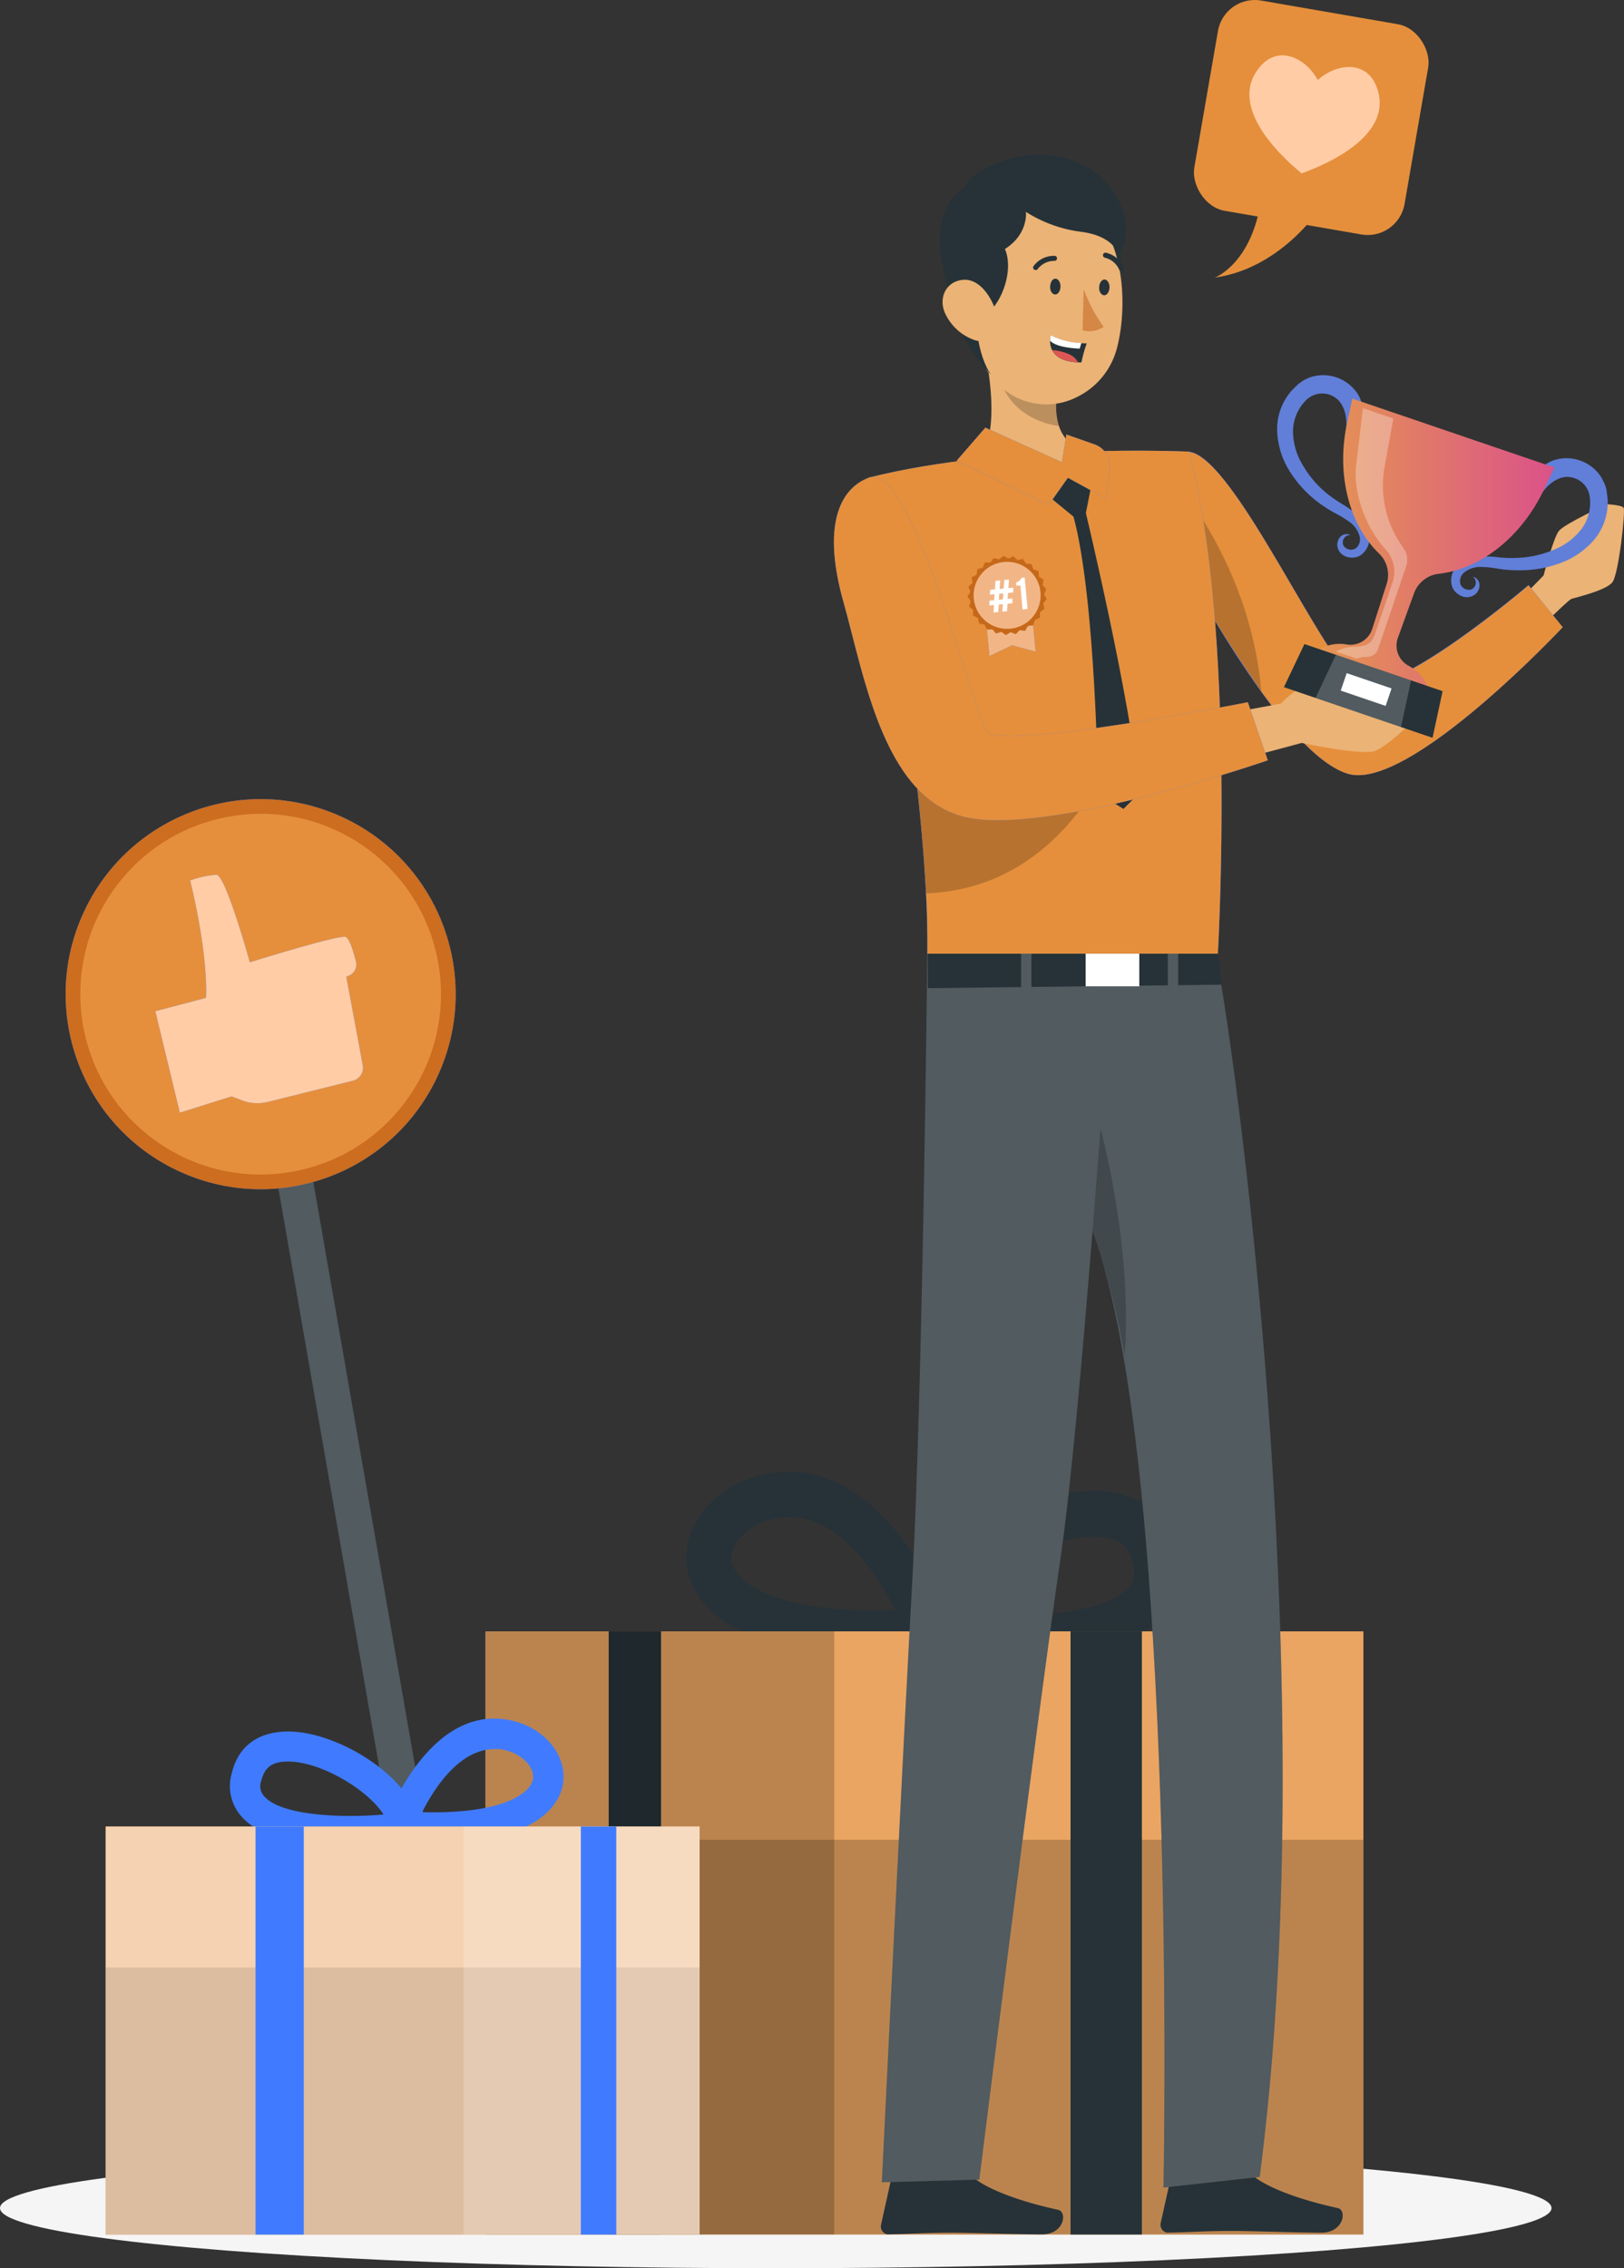
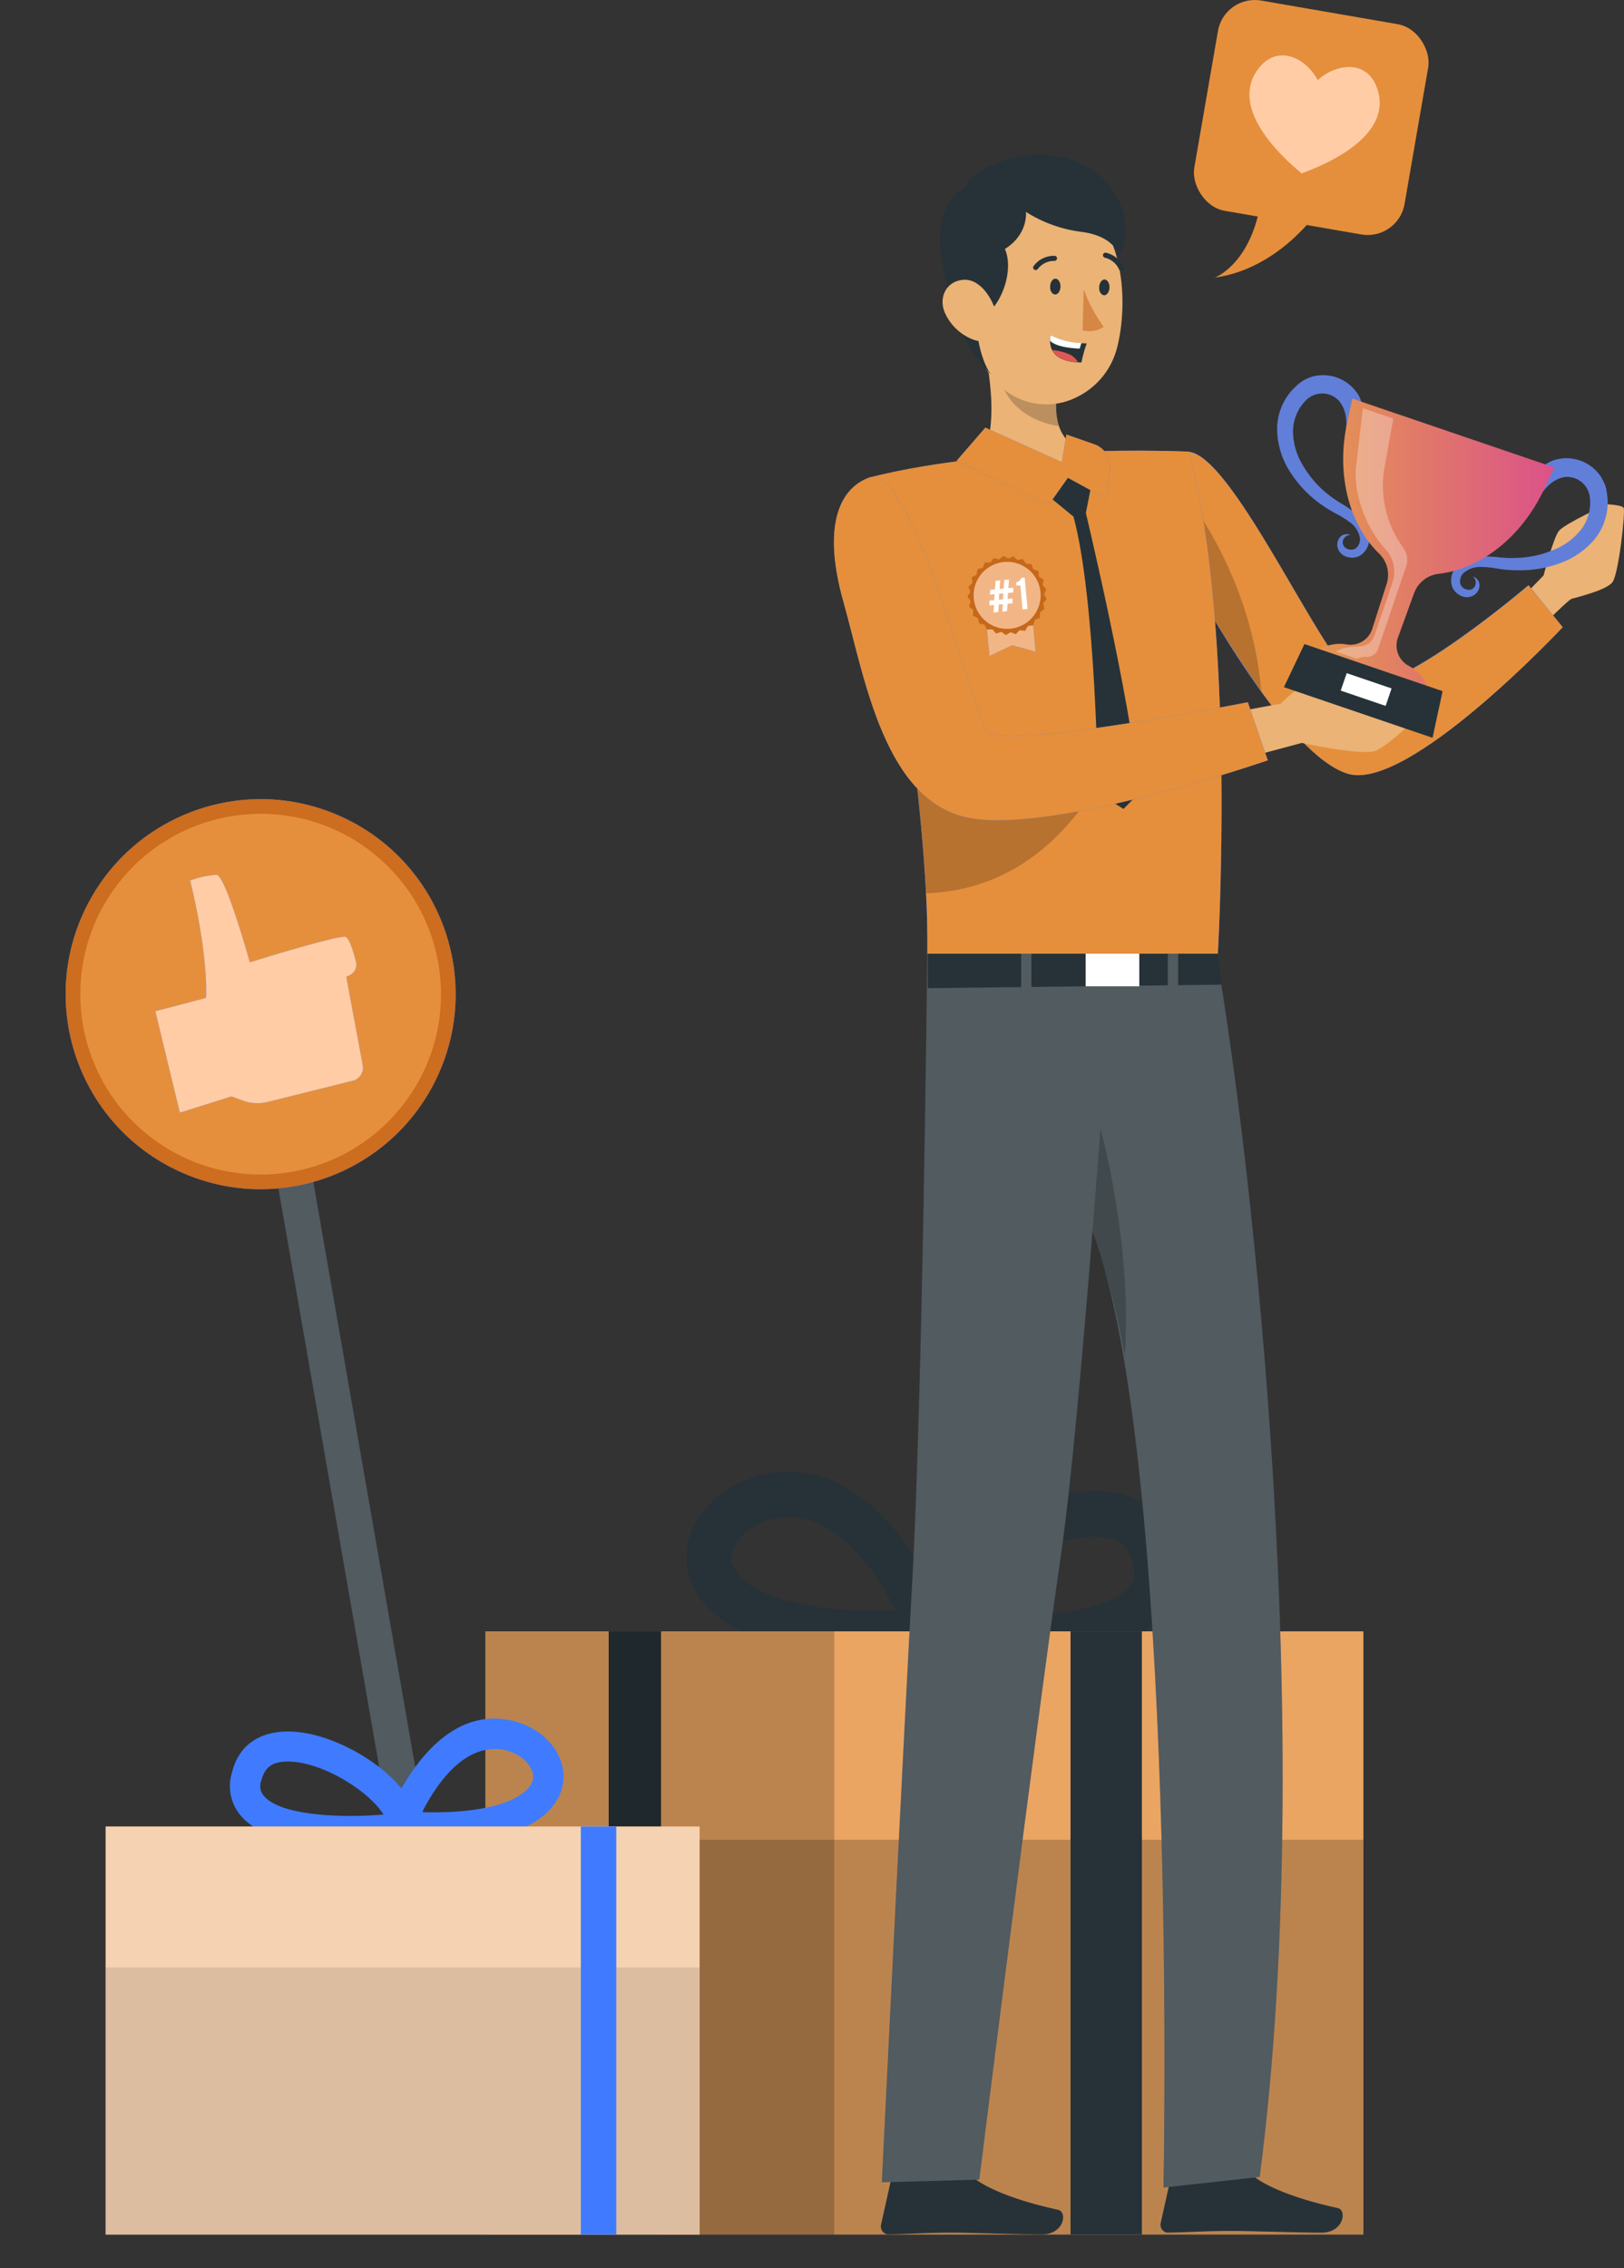
<svg xmlns="http://www.w3.org/2000/svg" width="243.78" height="340.45" viewBox="0 0 243.78 340.45">
  <rect x="0" y="0" width="243.78" height="340.45" fill="#333333" stroke="none" />
  <defs>
    <linearGradient id="a" x1="196.26" y1="82.4" x2="233.34" y2="82.4" gradientUnits="userSpaceOnUse">
      <stop offset="0" stop-color="#e5994f" />
      <stop offset="1" stop-color="#db5289" />
    </linearGradient>
  </defs>
  <title>won-bid</title>
-   <ellipse cx="116.45" cy="331.42" rx="116.45" ry="9.03" fill="#f5f5f5" />
  <rect x="51.76" y="164.05" width="5.33" height="142.8" transform="translate(-39.58 12.82) rotate(-9.88)" fill="#263238" />
  <rect x="51.76" y="164.05" width="5.33" height="142.8" transform="translate(-39.58 12.82) rotate(-9.88)" fill="#fff" opacity="0.2" style="isolation:isolate" />
  <circle cx="39.13" cy="149.22" r="29.27" transform="translate(-112.61 121.41) rotate(-64.92)" fill="#407bff" />
  <circle cx="39.13" cy="149.22" r="29.27" transform="translate(-112.61 121.41) rotate(-64.92)" fill="#cc6d1f" />
  <circle cx="39.13" cy="149.22" r="27.07" transform="translate(-104.15 92.04) rotate(-53.55)" fill="#e58f3c" />
  <path d="M23.32,151.78l7.6-2s.49-5.79-2.37-17.62a14.3,14.3,0,0,1,3.95-.86c1.37.06,5,13.14,5,13.14s13.53-4.22,14.41-3.8c.56.26,1.16,2.27,1.52,3.7a1.78,1.78,0,0,1-1,2.07l-.45.2,2.47,13.28A2,2,0,0,1,53,162.2l-12.8,3.19a6.4,6.4,0,0,1-3.82-.22l-1.62-.61L27,167Z" fill="#407bff" />
  <path d="M23.32,151.78l7.6-2s.49-5.79-2.37-17.62a14.3,14.3,0,0,1,3.95-.86c1.37.06,5,13.14,5,13.14s13.53-4.22,14.41-3.8c.56.26,1.16,2.27,1.52,3.7a1.78,1.78,0,0,1-1,2.07l-.45.2,2.47,13.28A2,2,0,0,1,53,162.2l-12.8,3.19a6.4,6.4,0,0,1-3.82-.22l-1.62-.61L27,167Z" fill="#ffcca6" />
  <path d="M139.42,254.38l-2.27-6c-30.36,1.4-33.77-10-34.08-13.68-.57-6.75,5.53-12.9,13.61-13.71,11.13-1.14,18.55,8.84,22.33,15.41,5.73-6.9,16.82-12.61,25.17-12.61h0c6.4,0,10.95,3,12.47,9.11,1.22,4.89-.51,7.92-2.18,9.8-7.06,8-27.43,6.42-33.55,5.78Zm3.59-12.1c9.23.82,22.64.21,26.41-4,.6-.68,1.22-1.37.68-3.55-.77-3.09-2.6-4.1-5.91-4.1h0C156.79,230.59,146.39,236.89,143,242.28ZM118.4,227.7c-.34,0-.69,0-1.05.05-4.59.46-7.76,3.76-7.54,6.41.26,3,5.85,8.05,24.62,7.58C132.12,237.07,126.48,227.7,118.4,227.7Z" fill="#263238" />
  <rect x="72.87" y="244.86" width="131.79" height="90.53" fill="#e58f3c" />
  <rect x="72.87" y="244.86" width="131.79" height="90.53" fill="#fff" opacity="0.2" style="isolation:isolate" />
  <rect x="72.87" y="276.14" width="131.79" height="59.25" opacity="0.2" style="isolation:isolate" />
  <rect x="160.7" y="244.86" width="10.71" height="90.53" fill="#263238" />
  <rect x="91.37" y="244.86" width="7.86" height="90.53" fill="#263238" />
  <rect x="72.87" y="244.86" width="52.36" height="90.53" opacity="0.2" style="isolation:isolate" />
  <path d="M59,276.62c-4.15.43-17.92,1.47-22.7-3.92a6.84,6.84,0,0,1-1.48-6.64c1-4.12,4.11-6.17,8.44-6.17h0c5.66,0,13.16,3.87,17,8.54,2.55-4.44,7.57-11.19,15.1-10.42,5.47.55,9.6,4.71,9.21,9.28-.21,2.47-2.52,10.2-23.06,9.26l-1.53,4ZM43.24,264.4h0c-2.24,0-3.47.73-4,2.82a2.23,2.23,0,0,0,.46,2.43c2.55,2.87,11.62,3.25,17.87,2.7C55.28,268.7,48.24,264.4,43.24,264.4ZM63.37,272c12.7.32,16.49-3.12,16.66-5.13.15-1.79-2-4-5.1-4.34l-.71,0C68.75,262.54,64.94,268.88,63.37,272Z" fill="#407bff" />
  <rect x="15.86" y="274.15" width="89.16" height="61.25" transform="translate(120.88 609.55) rotate(180)" fill="#e58f3c" />
  <rect x="15.86" y="274.15" width="89.16" height="61.25" transform="translate(120.88 609.55) rotate(180)" fill="#fff" opacity="0.6" />
  <rect x="15.86" y="295.31" width="89.16" height="40.09" transform="translate(120.88 630.71) rotate(180)" opacity="0.1" style="isolation:isolate" />
-   <rect x="69.6" y="274.15" width="35.43" height="61.25" transform="translate(174.62 609.55) rotate(180)" fill="#fff" opacity="0.2" />
-   <rect x="38.36" y="274.15" width="7.24" height="61.25" transform="translate(83.96 609.55) rotate(180)" fill="#407bff" />
  <rect x="87.18" y="274.15" width="5.32" height="61.25" transform="translate(179.69 609.55) rotate(180)" fill="#407bff" />
  <rect x="180.82" y="1.62" width="32.03" height="32.03" rx="5.61" transform="translate(5.89 -33.31) rotate(9.82)" fill="#e58f3c" />
  <path d="M206.6,12.93c-1.6-4-6.1-3.35-8.79-.92-1.71-3.19-5.73-5.32-8.59-2.09-4.81,5.46,1.95,12.45,5.23,15.3l.93.81,1.16-.45C200.58,24,209.3,19.68,206.6,12.93Z" fill="#ffcca6" />
  <path d="M197.92,31.56s-5.78,8.75-15.57,10.11c0,0,5.64-2.07,7-12Z" fill="#e58f3c" />
  <path d="M144.45,326.12h-9.9a.72.72,0,0,0-.69.56l-1.61,7.26a1.2,1.2,0,0,0,.93,1.42,1.09,1.09,0,0,0,.26,0c3.2-.05,5.54-.25,9.56-.25,2.48,0,9.95.26,13.37.26s3.87-3.38,2.47-3.69c-6.29-1.37-11-3.27-13-5.07A2,2,0,0,0,144.45,326.12Z" fill="#263238" />
  <path d="M186.43,325.86h-9.9a.72.72,0,0,0-.69.56l-1.61,7.26a1.19,1.19,0,0,0,.93,1.42,1.09,1.09,0,0,0,.26,0c3.2-.05,5.54-.25,9.56-.25,2.48,0,10,.26,13.37.26s3.87-3.38,2.47-3.69c-6.28-1.37-11-3.27-13-5.07A2,2,0,0,0,186.43,325.86Z" fill="#263238" />
  <path d="M139.2,142.62h43.25c4.11,22.46,15.87,113.33,6.64,184.13l-14.44,1.59S176.91,219.53,164,184.79c-1.48,18.59-3.25,38.38-4.78,48.91C155.44,259.61,147,327.15,147,327.15l-14.63.4s3.2-65.51,4.61-91C138.47,208.92,139.14,148.3,139.2,142.62Z" fill="#263238" />
  <path d="M139.2,142.62h43.25c4.11,22.46,15.87,113.33,6.64,184.13l-14.44,1.59S176.91,219.53,164,184.79c-1.48,18.59-3.25,38.38-4.78,48.91C155.44,259.61,147,327.15,147,327.15l-14.63.4s3.2-65.51,4.61-91C138.47,208.92,139.14,148.3,139.2,142.62Z" fill="#fff" opacity="0.2" style="isolation:isolate" />
  <path d="M164,184.79a116,116,0,0,1,4.83,18.71c1.21-16.55-3.63-34.1-3.63-34.1Z" opacity="0.2" style="isolation:isolate" />
  <polygon points="182.81 143.14 139.28 143.14 139.28 148.32 183.37 147.79 182.81 143.14" fill="#263238" />
  <rect x="153.27" y="140.81" width="1.55" height="9.2" transform="translate(308.1 290.82) rotate(180)" fill="#263238" />
  <rect x="175.3" y="140.81" width="1.55" height="9.2" transform="translate(352.15 290.82) rotate(180)" fill="#263238" />
  <rect x="162.97" y="142.23" width="8.05" height="5.8" transform="translate(333.99 290.27) rotate(180)" fill="#fff" />
  <rect x="153.27" y="140.81" width="1.55" height="9.2" transform="translate(308.1 290.82) rotate(180)" fill="#fff" opacity="0.2" style="isolation:isolate" />
  <rect x="175.3" y="140.81" width="1.55" height="9.2" transform="translate(352.15 290.82) rotate(180)" fill="#fff" opacity="0.2" style="isolation:isolate" />
  <path d="M228.05,90.13l3.66-3.76s1.46-5.64,2.3-6.69,7.21-4,7.21-4,2.19.11,2.5.53-.73,9.92-1.67,11.17-5.54,2.3-6.16,2.51-7.11,6.79-7.11,6.79Z" fill="#ebb376" />
  <path d="M178.5,67.79c6.83.83,20.28,31.89,25.42,34.66s25.52-14.64,25.52-14.64l5.14,6.33s-23.14,24.72-32.24,22-22-26.11-25.91-33.43S178.5,67.79,178.5,67.79Z" fill="#407bff" />
  <path d="M234.58,94.14s-23.14,24.72-32.24,22c-4-1.21-8.66-6.34-13-12.34a200,200,0,0,1-12.9-21.08,12.48,12.48,0,0,1-.22-10.8,18.15,18.15,0,0,1,2.29-4.08c6.83.83,20.28,31.89,25.42,34.66s25.52-14.64,25.52-14.64Z" fill="#e58f3c" />
  <path d="M189.33,103.75a200,200,0,0,1-12.9-21.08,12.48,12.48,0,0,1-.22-10.8C180.1,76.66,188,88.16,189.33,103.75Z" opacity="0.2" style="isolation:isolate" />
  <path d="M178.5,67.79s-27.51-1.29-48,3.88c0,0,9,45.56,8.71,71.47h43.61S185.65,94.54,178.5,67.79Z" fill="#407bff" />
  <path d="M182.81,143.14h-43.6c0-2.82,0-5.86-.2-9.06-.38-7.48-1.23-15.77-2.26-23.79l-.3-2.34c-.7-5.21-1.45-10.25-2.18-14.85-2-12.35-3.77-21.43-3.77-21.43,20.49-5.17,48-3.88,48-3.88C185.64,94.54,182.81,143.14,182.81,143.14Z" fill="#e58f3c" />
  <path d="M165.75,115.5s-7.53,17.95-26.74,18.58c-.38-7.48-1.23-15.77-2.26-23.79Z" opacity="0.2" style="isolation:isolate" />
  <path d="M146.56,69.6c3.95,3.59,13.63,2.27,13.63,2.27s6-1.66,4.77-3.54c-3.56-.59-5.28-2.25-6-4.38a10.08,10.08,0,0,1-.36-4.06,22,22,0,0,1,.29-2.27l-12-8.86C148.51,54.61,150.43,65.37,146.56,69.6Z" fill="#ebb376" />
  <path d="M149.7,54.39c.48,7.18,6.38,9.16,9.27,9.56a10.08,10.08,0,0,1-.36-4.06Z" opacity="0.2" style="isolation:isolate" />
-   <path d="M167.19,30.16S170.53,41,165.3,46.08,157,30.64,157,30.64Z" fill="#263238" />
  <path d="M149.59,57.42a10.15,10.15,0,0,0,12.1,2.16,11.31,11.31,0,0,0,5.6-6.15c.14-.36.26-.75.37-1.14,1.87-7.18,1-19.13-6.79-22.49a11,11,0,0,0-14.46,5.65,10.85,10.85,0,0,0-.91,5C145.8,48.51,145.61,53.24,149.59,57.42Z" fill="#ebb376" />
  <path d="M157.64,43c-.06.65.32,1.19.75,1.2s.78-.52.8-1.17-.33-1.19-.75-1.2S157.66,42.31,157.64,43Z" fill="#263238" />
  <path d="M165,43.12c-.06.65.33,1.19.75,1.2s.78-.52.8-1.17-.33-1.19-.75-1.2S165,42.5,165,43.12Z" fill="#263238" />
  <path d="M162.67,43.4a23.28,23.28,0,0,0,3,5.65,3.77,3.77,0,0,1-3.16.53Z" fill="#d58745" />
  <path d="M155.39,40.53a.39.39,0,0,0,.38-.14,3.08,3.08,0,0,1,2.48-1.23.39.39,0,0,0,.42-.35.38.38,0,0,0-.35-.41h0a3.81,3.81,0,0,0-3.15,1.51.38.38,0,0,0,.05.54h0A.61.61,0,0,0,155.39,40.53Z" fill="#263238" />
  <path d="M168.26,40.64a.34.34,0,0,0,.22,0,.38.38,0,0,0,.2-.5h0A3.81,3.81,0,0,0,166,37.93a.38.38,0,0,0-.43.33h0a.39.39,0,0,0,.32.43h0A3.1,3.1,0,0,1,168,40.48.41.41,0,0,0,168.26,40.64Z" fill="#263238" />
  <path d="M151.59,30.58l.53,3.53a2.64,2.64,0,0,0-1.23,3.36c1.22,3-.34,7.61-2.58,9.51,0,0-.1-1.29-1.18-.95s-.6,7,1.61,10.19a23.48,23.48,0,0,1-5.84-10.44C141,39.3,141.23,34.51,142.51,32Z" fill="#263238" />
  <path d="M141.86,47a7.66,7.66,0,0,0,4.3,4c2.52.9,4-1.31,3.44-3.8-.5-2.2-2.39-5.4-5-5.2S140.84,44.73,141.86,47Z" fill="#ebb376" />
  <path d="M163.13,51.54a19.64,19.64,0,0,0-.79,2.85l-.52,0c-2.36-.11-3.42-.94-3.88-1.82a3.09,3.09,0,0,1-.31-1.41,2.93,2.93,0,0,1,.11-.82,11.1,11.1,0,0,0,4.58,1.17C162.81,51.54,163.13,51.54,163.13,51.54Z" fill="#263238" />
  <path d="M162.32,51.49l-.25.84c-2.22-.11-3.77-.49-4.44-1.19a2.93,2.93,0,0,1,.11-.82A11.1,11.1,0,0,0,162.32,51.49Z" fill="#fff" />
  <path d="M161.82,54.37c-2.36-.11-3.42-.94-3.88-1.82a7.51,7.51,0,0,1,2.6.64A2.8,2.8,0,0,1,161.82,54.37Z" fill="#de5753" />
  <path d="M154,31.8s.53,4.22-4.74,6.39-7.19,4-7.19,4S138.55,31.86,145,28c0,0,.13-2,5.67-3.89s13.48-1,17.08,5.67c2.7,5,.19,8.57.19,8.57s-.52-2.9-5.67-3.56A20.21,20.21,0,0,1,154,31.8Z" fill="#263238" />
  <path d="M164.13,71.28,163,77s6.63,27.65,8.05,42l-2.41,2.42-3.8-2.42s-.34-29.19-3.7-41.46l-6-4.92L159.84,71Z" fill="#263238" />
  <path d="M147.91,64.19l11.49,5.18.68-4.15,4.22,1.48a3.49,3.49,0,0,1,2.31,3.64l-.48,4.56-5.83-3.19-2.91,4.11-13.8-6.65Z" fill="#407bff" />
  <path d="M147.91,64.19l11.49,5.18.68-4.15,4.22,1.48a3.49,3.49,0,0,1,2.31,3.64l-.48,4.56-5.83-3.19-2.91,4.11-13.8-6.65Z" fill="#e58f3c" />
  <path d="M178.41,108.18l13.84-2.57S194.82,103,196,103s16.62,4.75,16.62,4.75-4.16,4.15-6.14,4.94-11.07-1.18-11.07-1.18L182,115.11Z" fill="#ebb376" />
  <path d="M130.5,71.67c6.32-2.29,15.66,35.13,17.64,38.1s39.17-4.37,39.17-4.37l3,8.72s-31.45,10.88-44.5,8.7-16-21.16-19.19-32.44S125.91,73.33,130.5,71.67Z" fill="#407bff" />
  <path d="M130.5,71.67c6.32-2.29,15.66,35.13,17.64,38.1s39.17-4.37,39.17-4.37l3,8.72s-31.45,10.88-44.5,8.7-16-21.16-19.19-32.44S125.91,73.33,130.5,71.67Z" fill="#e58f3c" />
  <path d="M230.41,71.65a4.8,4.8,0,0,1,3-2.62,6.19,6.19,0,0,1,6.7,2.24,3.75,3.75,0,0,1,.48.82A4.06,4.06,0,0,1,241,73l.13.45.06.42.11.84a8.77,8.77,0,0,1-2,6.3A12.15,12.15,0,0,1,234,84.59a17.15,17.15,0,0,1-6.07,1,19.26,19.26,0,0,1-3-.22,15.63,15.63,0,0,0-2.75-.28,3.84,3.84,0,0,0-2.28.75,1.71,1.71,0,0,0-.68,1.85,1.39,1.39,0,0,0,1.61.8,1.11,1.11,0,0,0,.25-1.93,1.3,1.3,0,0,1,1,1.18,1.76,1.76,0,0,1-.82,1.59,2,2,0,0,1-1.87.13,2.52,2.52,0,0,1-1.36-1.29,3,3,0,0,1,.9-3.38,5.3,5.3,0,0,1,3.09-1.25,17.69,17.69,0,0,1,3.07.13,18.57,18.57,0,0,0,2.79.06,15.44,15.44,0,0,0,5.32-1.19,9.76,9.76,0,0,0,4.16-3.08,6.64,6.64,0,0,0,1.29-4.85,3.43,3.43,0,0,0-3.86-3c-1.87.34-3.24,2-4.07,3.6Z" fill="#407bff" />
  <path d="M204.43,62.79a4.81,4.81,0,0,0-.81-3.93,6.19,6.19,0,0,0-6.68-2.31,4.49,4.49,0,0,0-.88.35,4.58,4.58,0,0,0-.8.48l-.38.28-.31.29-.6.6a8.73,8.73,0,0,0-2.25,6.22,12.18,12.18,0,0,0,1.94,6.06,17.23,17.23,0,0,0,4.18,4.53A19.59,19.59,0,0,0,200.38,77a16.75,16.75,0,0,1,2.35,1.45,3.92,3.92,0,0,1,1.35,2,1.72,1.72,0,0,1-.6,1.88,1.38,1.38,0,0,1-1.76-.35,1.1,1.1,0,0,1,1-1.67,1.3,1.3,0,0,0-1.54.29,1.75,1.75,0,0,0-.33,1.76,2,2,0,0,0,1.41,1.24,2.48,2.48,0,0,0,1.86-.19,3,3,0,0,0,1.35-3.23,5.23,5.23,0,0,0-1.68-2.87,17.91,17.91,0,0,0-2.51-1.77A19.29,19.29,0,0,1,199,73.92a15.59,15.59,0,0,1-3.5-4.2,9.87,9.87,0,0,1-1.41-5,6.69,6.69,0,0,1,1.94-4.63,3.43,3.43,0,0,1,4.9,0c1.28,1.41,1.35,3.57,1,5.34Z" fill="#407bff" />
  <g opacity="0.2" style="isolation:isolate">
    <path d="M230.41,71.65a4.8,4.8,0,0,1,3-2.62,6.19,6.19,0,0,1,6.7,2.24,3.75,3.75,0,0,1,.48.82A4.06,4.06,0,0,1,241,73l.13.45.06.42.11.84a8.77,8.77,0,0,1-2,6.3A12.15,12.15,0,0,1,234,84.59a17.15,17.15,0,0,1-6.07,1,19.26,19.26,0,0,1-3-.22,15.63,15.63,0,0,0-2.75-.28,3.84,3.84,0,0,0-2.28.75,1.71,1.71,0,0,0-.68,1.85,1.39,1.39,0,0,0,1.61.8,1.11,1.11,0,0,0,.25-1.93,1.3,1.3,0,0,1,1,1.18,1.76,1.76,0,0,1-.82,1.59,2,2,0,0,1-1.87.13,2.52,2.52,0,0,1-1.36-1.29,3,3,0,0,1,.9-3.38,5.3,5.3,0,0,1,3.09-1.25,17.69,17.69,0,0,1,3.07.13,18.57,18.57,0,0,0,2.79.06,15.44,15.44,0,0,0,5.32-1.19,9.76,9.76,0,0,0,4.16-3.08,6.64,6.64,0,0,0,1.29-4.85,3.43,3.43,0,0,0-3.86-3c-1.87.34-3.24,2-4.07,3.6Z" fill="#e58f3c" />
    <path d="M204.43,62.79a4.81,4.81,0,0,0-.81-3.93,6.19,6.19,0,0,0-6.68-2.31,4.49,4.49,0,0,0-.88.35,4.58,4.58,0,0,0-.8.48l-.38.28-.31.29-.6.6a8.73,8.73,0,0,0-2.25,6.22,12.18,12.18,0,0,0,1.94,6.06,17.23,17.23,0,0,0,4.18,4.53A19.59,19.59,0,0,0,200.38,77a16.75,16.75,0,0,1,2.35,1.45,3.92,3.92,0,0,1,1.35,2,1.72,1.72,0,0,1-.6,1.88,1.38,1.38,0,0,1-1.76-.35,1.1,1.1,0,0,1,1-1.67,1.3,1.3,0,0,0-1.54.29,1.75,1.75,0,0,0-.33,1.76,2,2,0,0,0,1.41,1.24,2.48,2.48,0,0,0,1.86-.19,3,3,0,0,0,1.35-3.23,5.23,5.23,0,0,0-1.68-2.87,17.91,17.91,0,0,0-2.51-1.77A19.29,19.29,0,0,1,199,73.92a15.59,15.59,0,0,1-3.5-4.2,9.87,9.87,0,0,1-1.41-5,6.69,6.69,0,0,1,1.94-4.63,3.43,3.43,0,0,1,4.9,0c1.28,1.41,1.35,3.57,1,5.34Z" fill="#e58f3c" />
  </g>
  <path d="M215.93,86.13c6.21-.69,12.39-5.39,15.83-12.64l1.58-3.32L203,59.83l-.78,3.6c-1.69,7.84.33,15.34,4.82,19.68a4.45,4.45,0,0,1,1.11,4.54L206,94.36a3.44,3.44,0,0,1-3.85,2.37,6.29,6.29,0,0,0-4.33.84l-1.58,1L215,105l-.64-1.76a6.2,6.2,0,0,0-2.91-3.31,3.45,3.45,0,0,1-1.6-4.23l2.4-6.62A4.48,4.48,0,0,1,215.93,86.13Z" fill="url(#a)" />
  <polygon points="195.81 96.67 216.55 103.74 215.04 110.74 192.73 103.14 195.81 96.67" fill="#263238" />
-   <polygon points="200.54 98.28 211.82 102.13 210.31 109.13 197.47 104.75 200.54 98.28" fill="#fff" opacity="0.2" style="isolation:isolate" />
  <rect x="201.5" y="102.12" width="7.12" height="2.77" transform="translate(44.34 -60.6) rotate(18.81)" fill="#fff" />
  <path d="M208.14,82.63a5,5,0,0,1,.86,4.88l-2.57,7.56c-.51,1.49-1.14,1.9-2.91,2a6.13,6.13,0,0,0-3,.73l3.15,1.07a4.19,4.19,0,0,1,1.16-.28l.51,0a1.73,1.73,0,0,0,1.52-1.17L211.08,85a3,3,0,0,0-.34-2.63l-.54-.81a15.71,15.71,0,0,1-2.36-11.44l1.31-7.3-4.56-1.55-1,8.45C203.07,73.81,204.91,79.16,208.14,82.63Z" fill="#fff" opacity="0.3" style="isolation:isolate" />
  <polygon points="155.45 97.81 151.93 96.84 148.53 98.46 147.77 90.42 154.69 89.77 155.45 97.81" fill="#407bff" />
  <polygon points="155.45 97.81 151.93 96.84 148.53 98.46 147.77 90.42 154.69 89.77 155.45 97.81" fill="#f2b686" />
  <polygon points="150.63 83.43 151.36 83.83 152.12 83.48 152.73 84.05 153.56 83.9 154.01 84.6 154.84 84.66 155.11 85.45 155.9 85.72 155.96 86.55 156.66 87 156.51 87.83 157.07 88.44 156.73 89.2 157.12 89.93 156.59 90.58 156.79 91.39 156.12 91.89 156.11 92.72 155.34 93.04 155.12 93.84 154.3 93.96 153.89 94.68 153.06 94.59 152.48 95.19 151.7 94.89 150.99 95.33 150.31 94.84 149.52 95.09 148.98 94.46 148.15 94.5 147.78 93.75 146.97 93.58 146.8 92.77 146.05 92.4 146.09 91.57 145.46 91.03 145.71 90.23 145.22 89.55 145.66 88.84 145.37 88.06 145.97 87.49 145.87 86.66 146.6 86.25 146.72 85.42 147.52 85.21 147.84 84.44 148.67 84.43 149.17 83.76 149.98 83.96 150.63 83.43" fill="#c6681a" />
  <circle cx="151.18" cy="89.35" r="5.03" transform="translate(-17.8 41.56) rotate(-14.79)" fill="#f2b686" />
  <path d="M151.32,89l-.07.9.73-.07,0,.72-.74.07-.08,1.12-.7.07.08-1.13-.61.06-.08,1.13-.71.06.08-1.12-.69.06,0-.72.7-.06.07-.91-.7.07.05-.72.7-.07.09-1.28.7-.07-.09,1.29.61-.06.09-1.29.71-.06-.09,1.28.73-.06,0,.72Zm-.71.06-.61.06-.06.9.61-.06Z" fill="#fff" />
  <path d="M153.5,91.49l-.33-3.6-.61,0,0-.49a.89.89,0,0,0,.46-.24.94.94,0,0,0,.3-.42l.49-.05.44,4.69Z" fill="#fff" />
</svg>